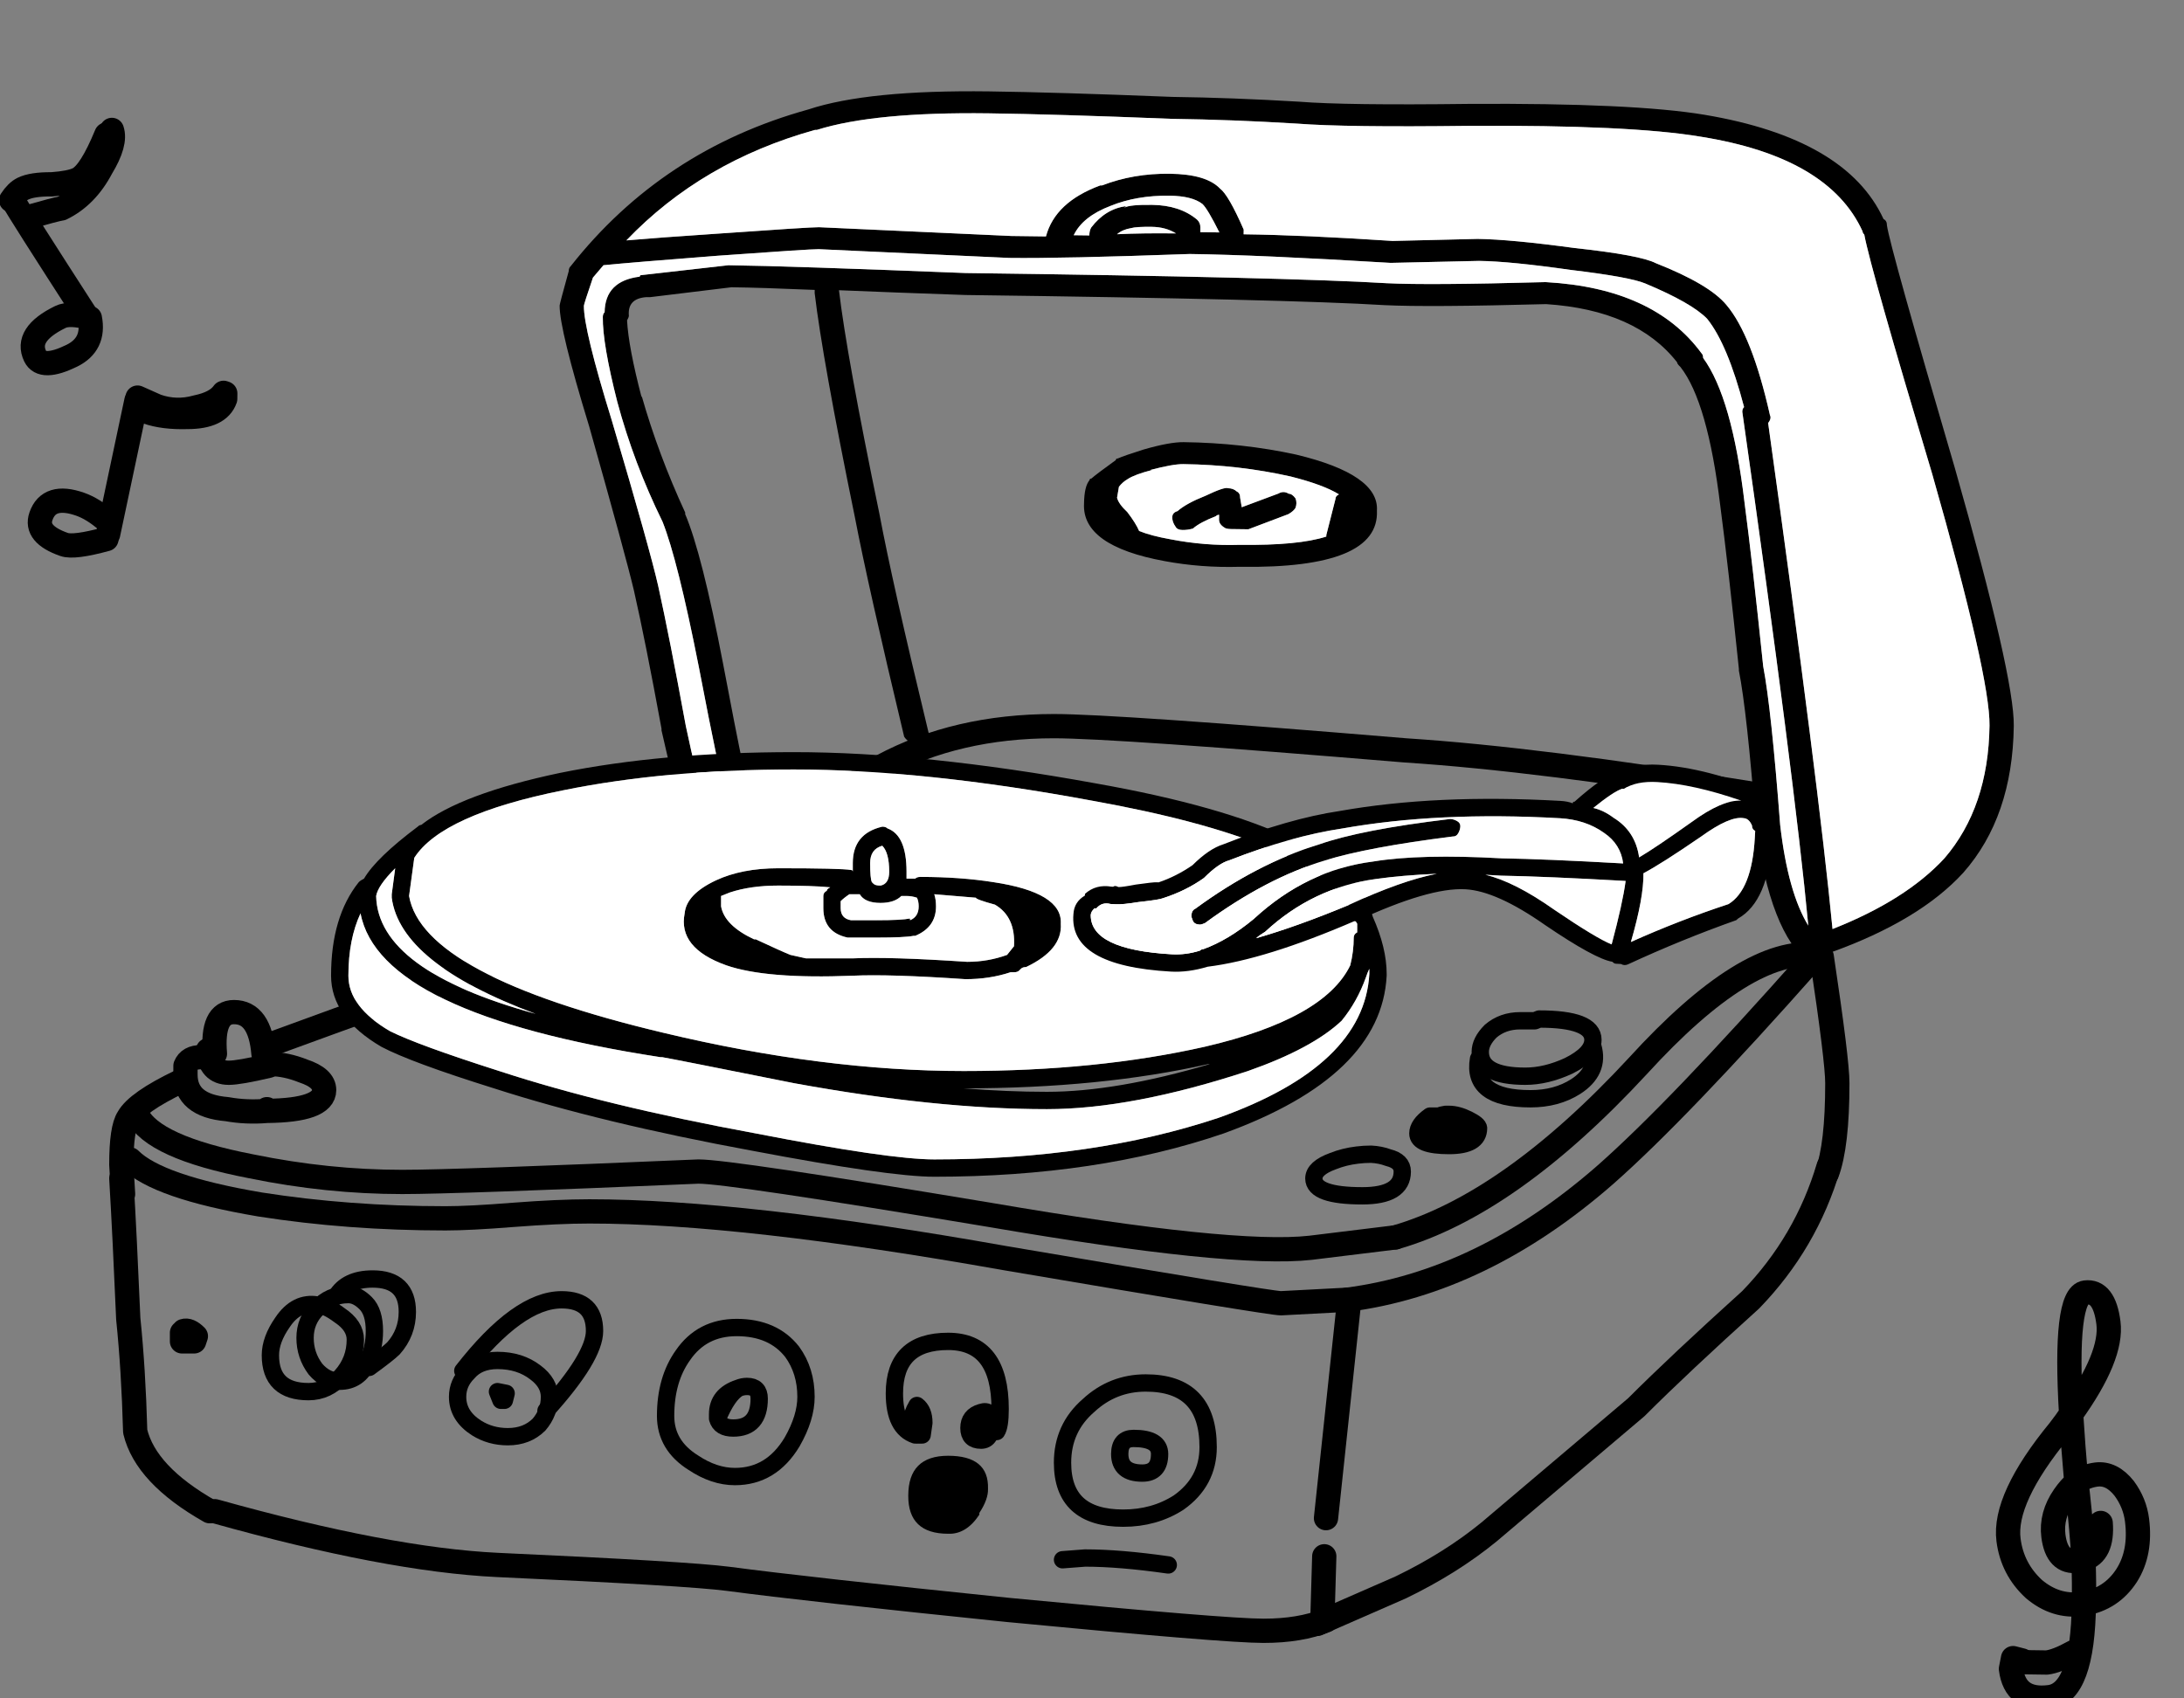
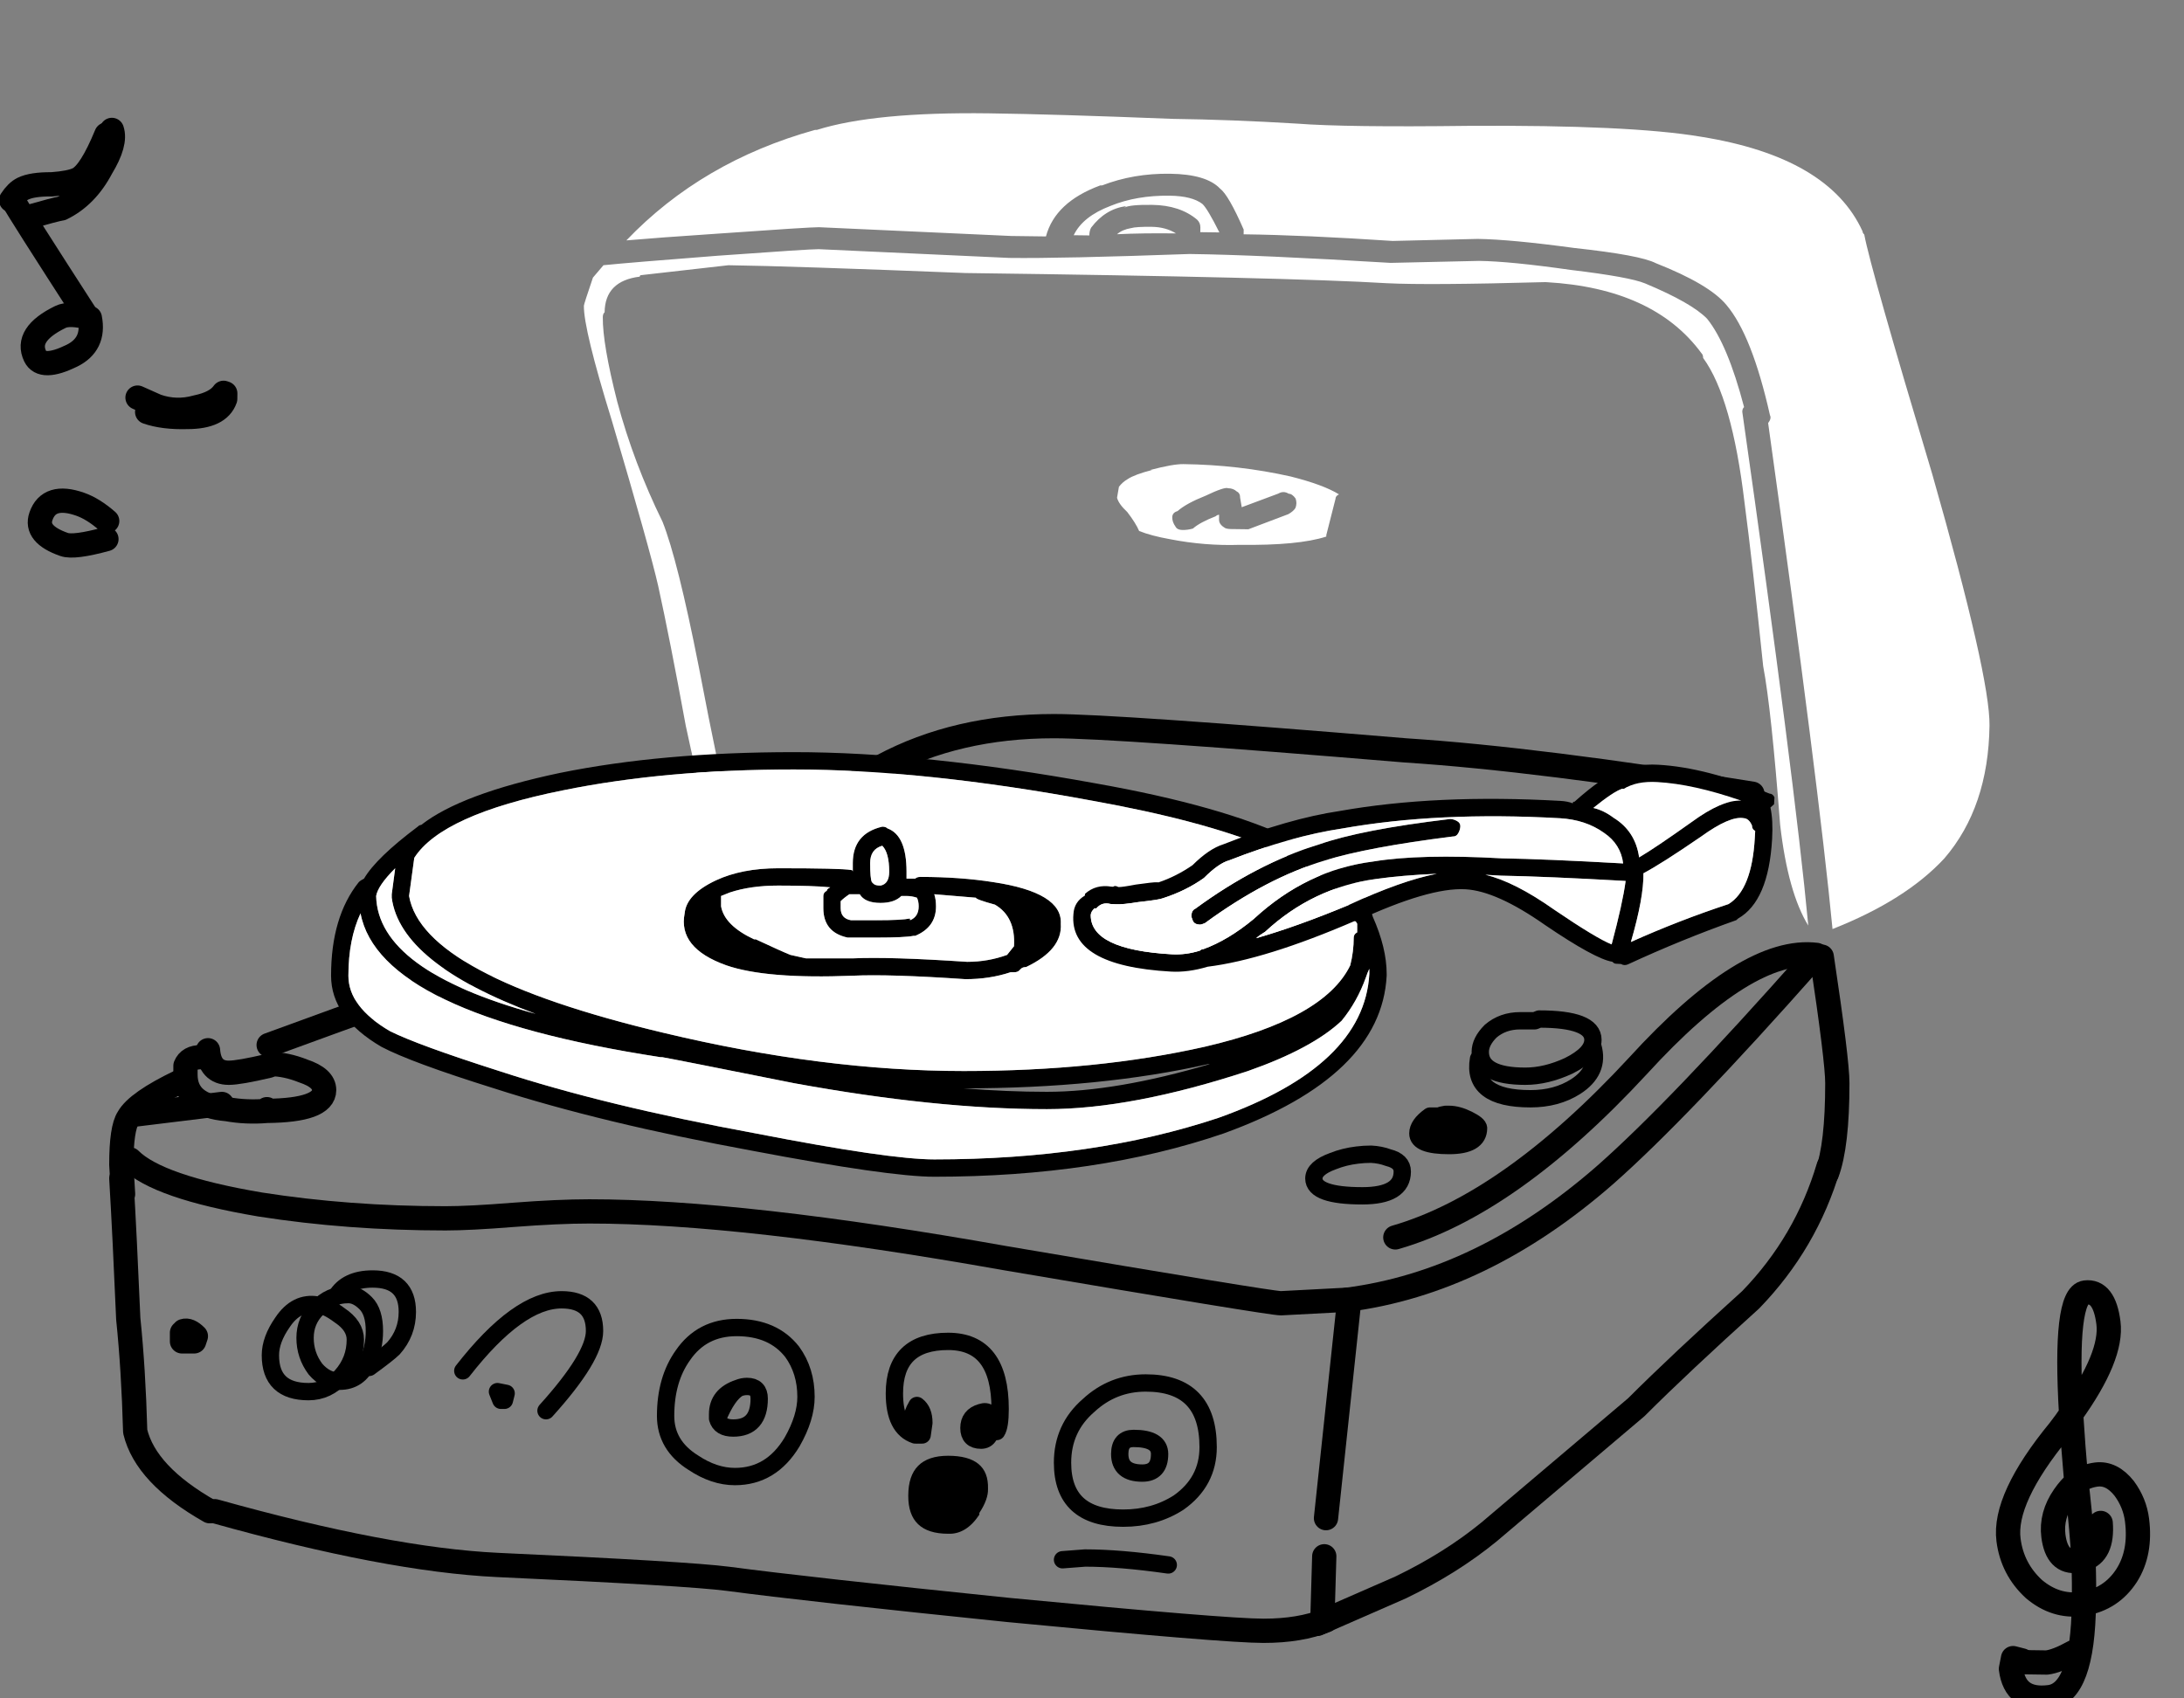
<svg xmlns="http://www.w3.org/2000/svg" xmlns:xlink="http://www.w3.org/1999/xlink" width="63" viewBox="0 0 63 49">
  <rect x="0" y="0" width="63" height="49" fill="#808080" stroke="none" />
  <defs>
    <path id="v" stroke="#000" stroke-width=".5" stroke-linejoin="round" stroke-linecap="round" fill="none" d="M257.55 215.75q1.6-2.05 2.85-2.05.95 0 .95.9 0 .75-1.4 2.3" />
    <path d="M270.4 219.35q-.007 1.1 1.15 1.1.52.022.9-.55v-.05q.261-.396.25-.7.027-.95-1.15-.95-1.15 0-1.15 1.15z" id="a" />
    <path id="U" stroke="#000" stroke-width=".7" stroke-linejoin="round" stroke-linecap="round" fill="none" d="M3.12 15.057q-.405-.354-.783-.486-.897-.313-1.127.347-.182.52.668.816.283.1 1.22-.156" />
-     <path id="T" stroke="#000" stroke-width=".7" stroke-linejoin="round" stroke-linecap="round" fill="none" d="M3.962 11.59l-.815 3.847" />
    <path id="b" stroke="#000" stroke-width=".7" stroke-linejoin="round" stroke-linecap="round" fill="none" d="M283.1 213.9l-.65 6.1" />
    <path id="c" stroke="#000" stroke-width=".7" stroke-linejoin="round" stroke-linecap="round" fill="none" d="M282.4 221.1l-.05 1.7" />
    <path id="d" stroke="#000" stroke-width=".7" stroke-linejoin="round" stroke-linecap="round" fill="none" d="M249.4 207.4q-1.25.6-1.5 1.05-.2.3-.2 1.35l.05.85" />
    <path id="e" stroke="#000" stroke-width=".7" stroke-linejoin="round" stroke-linecap="round" fill="none" d="M247.7 210.2q.1 1.7.2 4.05.15 1.45.2 3.25.3 1.25 2.15 2.3" />
    <path id="f" stroke="#000" stroke-width=".7" stroke-linejoin="round" stroke-linecap="round" fill="none" d="M250.4 219.8q5 1.4 8.15 1.55 5.5.25 6.65.4 2.25.3 8.1.9 6.25.6 7.35.6 1.05 0 1.8-.3" />
    <path id="g" stroke="#000" stroke-width=".7" stroke-linejoin="round" stroke-linecap="round" fill="none" d="M282.2 223.05l2.4-1.05q1.45-.7 2.55-1.6l4.25-3.6q1.25-1.25 3.3-3.1 1.6-1.65 2.25-3.85" />
    <path id="h" stroke="#000" stroke-width=".7" stroke-linejoin="round" stroke-linecap="round" fill="none" d="M296.9 210.05q.3-.8.3-2.6 0-.65-.45-3.65" />
    <path id="i" stroke="#000" stroke-width=".7" stroke-linejoin="round" stroke-linecap="round" fill="none" d="M250 206.7q-.35 0-.45.25v.25q0 .9 1.2 1 .55.1 1.15.05h-.1q.052-.002.1-.05v.05q1.65-.017 1.65-.6 0-.35-.6-.55-.5-.2-.95-.2" />
    <path id="j" stroke="#000" stroke-width=".7" stroke-linejoin="round" stroke-linecap="round" fill="none" d="M250.2 206.5q.05.65.6.65.3 0 1.15-.2" />
-     <path id="k" stroke="#000" stroke-width=".7" stroke-linejoin="round" stroke-linecap="round" fill="none" d="M250.4 206.6q-.1-1.2.55-1.2.75 0 .85 1.2" />
    <path id="l" stroke="#000" stroke-width=".7" stroke-linejoin="round" stroke-linecap="round" fill="none" d="M251.95 206.35q1.35-.5 5.25-1.9 3.65-1.35 5.45-2.25 3.7-1.85 7-3.9 2.15-1.15 4.95-1.15 1.75 0 10.15.7 3.85.25 10 1.25" />
    <path id="m" stroke="#000" stroke-width=".7" stroke-linejoin="round" stroke-linecap="round" fill="none" d="M247.95 209.65q.8.8 3.75 1.3 2.55.4 5.35.4.7 0 1.95-.1 1.3-.1 2.2-.1 4.4 0 12 1.35 7.65 1.3 7.95 1.3l1.9-.1" />
    <path id="n" stroke="#000" stroke-width=".7" stroke-linejoin="round" stroke-linecap="round" fill="none" d="M283.05 213.7q3.9-.5 7.45-3.6 2.1-1.85 5.95-6.2" />
-     <path id="o" stroke="#000" stroke-width=".7" stroke-linejoin="round" stroke-linecap="round" fill="none" d="M248.15 208.35q.45.95 3.3 1.5 2.2.45 4.35.45 1.55 0 8.55-.3.9 0 8.4 1.25 7 1.2 9.25.95l2.45-.3" />
+     <path id="o" stroke="#000" stroke-width=".7" stroke-linejoin="round" stroke-linecap="round" fill="none" d="M248.15 208.35l2.45-.3" />
    <path id="p" stroke="#000" stroke-width=".7" stroke-linejoin="round" stroke-linecap="round" fill="none" d="M284.45 211.9q3.3-.95 7-4.95 3.15-3.45 5.15-3.2" />
    <path id="q" stroke="#000" stroke-width=".7" stroke-linejoin="round" stroke-linecap="round" fill="none" d="M249.45 214.65v.25h.35l.05-.15q-.2-.2-.35-.15 0 .1-.05.05z" />
    <path id="r" stroke="#000" stroke-width=".5" stroke-linejoin="round" stroke-linecap="round" fill="none" d="M253.35 213.85q-.6-.1-1 .5-.35.5-.35.95 0 1.05 1.1 1.05.55 0 .95-.45.4-.45.4-1.05 0-.4-.45-.7-.4-.3-.65-.3z" />
    <path id="s" stroke="#000" stroke-width=".5" stroke-linejoin="round" stroke-linecap="round" fill="none" d="M254.75 213.8q-.25-.25-.5-.25-.55 0-.9.4-.35.35-.35.85t.3.9q.3.35.7.35.55 0 .8-.55.2-.4.2-.9 0-.55-.25-.8z" />
    <path id="t" stroke="#000" stroke-width=".5" stroke-linejoin="round" stroke-linecap="round" fill="none" d="M253.9 213.6q.3-.5 1.05-.5 1 0 1 .95 0 .6-.4 1.05-.15.15-.7.55" />
-     <path id="u" stroke="#000" stroke-width=".5" stroke-linejoin="round" stroke-linecap="round" fill="none" d="M258.55 215.45q-.55 0-.85.35-.3.3-.3.7 0 .55.55.9.4.25.9.25.55 0 .9-.35.3-.35.3-.8 0-.4-.4-.7-.45-.35-1.1-.35z" />
    <path id="S" stroke="#000" stroke-width=".7" stroke-linejoin="round" stroke-linecap="round" fill="none" d="M.81 6.27q.83-.237.986-.258.72-.35 1.152-1.173.432-.712.302-1.093" />
    <path id="w" stroke="#000" stroke-width=".5" stroke-linejoin="round" stroke-linecap="round" fill="none" d="M258.55 216.35l.1.25h.1l.05-.2-.25-.05z" />
    <path id="x" stroke="#000" stroke-width=".5" stroke-linejoin="round" stroke-linecap="round" fill="none" d="M265.45 214.5q-1 0-1.55.8-.5.7-.5 1.75 0 .85.8 1.35.6.4 1.2.4 1.05 0 1.65-1 .4-.7.4-1.3 0-.75-.4-1.3-.55-.7-1.6-.7z" />
    <path id="y" stroke="#000" stroke-width=".5" stroke-linejoin="round" stroke-linecap="round" fill="none" d="M264.9 217.125q.285-.69.6-.875-.6.2-.6.75v.125q.074.275.45.275.75 0 .75-.85 0-.35-.35-.35-.13 0-.25.05" />
    <path id="z" stroke="#000" stroke-width=".5" stroke-linejoin="round" stroke-linecap="round" fill="none" d="M270.5 217.2q0 .2.2.4h.1l.05-.35q0-.35-.2-.5-.15.25-.15.45z" />
    <path id="A" stroke="#000" stroke-width=".5" stroke-linejoin="round" stroke-linecap="round" fill="none" d="M272.15 217.4q0 .35.35.35.3 0 .3-.5 0-.4-.3-.3-.35.1-.35.45z" />
    <path id="B" stroke="#000" stroke-width=".5" stroke-linejoin="round" stroke-linecap="round" fill="none" d="M272.55 217.15l-.05.35" />
    <path id="C" stroke="#000" stroke-width=".5" stroke-linejoin="round" stroke-linecap="round" fill="none" d="M270.6 217.6q-.6-.2-.6-1.2 0-1.5 1.55-1.5 1.5 0 1.5 1.95 0 .5-.1.65" />
    <path id="D" stroke="#000" stroke-width=".5" stroke-linejoin="round" stroke-linecap="round" fill="none" d="M274.85 221.2l.65-.05q1 0 2.4.2" />
    <path id="E" stroke="#000" stroke-width=".5" stroke-linejoin="round" stroke-linecap="round" fill="none" d="M276.9 217.7q-.4 0-.4.45 0 .55.65.55.5 0 .5-.55 0-.45-.75-.45z" />
    <path id="F" stroke="#000" stroke-width=".5" stroke-linejoin="round" stroke-linecap="round" fill="none" d="M274.85 218.4q0 1.6 1.75 1.6.9 0 1.6-.45.85-.6.85-1.6 0-1.85-1.8-1.85-.95 0-1.65.65-.75.65-.75 1.65z" />
    <path id="G" stroke="#000" stroke-width=".5" stroke-linejoin="round" stroke-linecap="round" fill="none" d="M283.75 209.5q-.208 0-.4.025-.373.044-.7.175-.55.2-.55.5 0 .5 1.4.5 1.15 0 1.15-.7 0-.3-.4-.4-.233-.087-.5-.1z" />
    <path id="H" stroke="#000" stroke-width=".5" stroke-linejoin="round" stroke-linecap="round" fill="none" d="M285.45 208.55l-.15.15q0 .3.5.3l.6-.05.05-.2-.55-.15q-.2 0-.45-.05.1-.1.25-.15h-.25q-.35.25-.35.5 0 .35.9.35.85 0 .85-.5 0-.1-.3-.25t-.55-.15h-.1q-.114.016-.2.05" />
    <path id="I" stroke="#000" stroke-width=".5" stroke-linejoin="round" stroke-linecap="round" fill="none" d="M288.05 205.65q-.5 0-.85.3-.3.3-.3.6 0 .7 1.3.7.6 0 1.25-.3.7-.35.7-.75 0-.6-1.55-.6l-.125.05h-.425z" />
    <path id="J" stroke="#000" stroke-width=".5" stroke-linejoin="round" stroke-linecap="round" fill="none" d="M286.85 206.75q-.2 1.15 1.5 1.15.75 0 1.3-.35.7-.45.5-1.15" />
    <path id="N" stroke="#000" stroke-width=".7" stroke-linejoin="round" stroke-linecap="round" fill="none" d="M58.372 47.933l-.26-.067-.061.31q.12.942 1.111.816.963-.122.993-2.697l-.074.01q-.744.094-1.366-.431-.627-.576-.734-1.419-.152-1.19 1.463-3.16.185-.238.343-.472-.202-3.427.41-3.505.546-.069.666.873.123.962-1.076 2.632.054.884.15 1.972.267-.185.576-.225.446-.056.807.402.305.415.368.91.12.943-.3 1.601-.44.678-1.233.812.014-.575-.012-1.283-.084.035-.17.046-.596.076-.697-.717-.075-.596.308-1.148.166-.24.353-.398.027.176.044.347.113 1.031.162 1.87.565-.165.497-1.046" />
    <path id="O" stroke="#000" stroke-width=".7" stroke-linejoin="round" stroke-linecap="round" fill="none" d="M58.379 47.983l.707.01q.297-.037.768-.299" />
    <path id="P" stroke="#000" stroke-width=".7" stroke-linejoin="round" stroke-linecap="round" fill="none" d="M2.615 9.173q-.58-.162-.85-.03-1.033.504-.727 1.133.198.404 1.051-.012.675-.329.526-1.09z" />
    <path id="Q" stroke="#000" stroke-width=".7" stroke-linejoin="round" stroke-linecap="round" fill="none" d="M.412 5.797q.11.225 2.158 3.398" />
    <path id="R" stroke="#000" stroke-width=".7" stroke-linejoin="round" stroke-linecap="round" fill="none" d="M.345 5.774q.159-.244.339-.332.27-.131.828-.126.537-.039.762-.149.36-.175.818-1.288" />
    <path id="V" stroke="#000" stroke-width=".7" stroke-linejoin="round" stroke-linecap="round" fill="none" d="M3.995 11.496l.55.245q.566.198 1.153.033.571-.118.78-.416l.048.017-.002.158q-.182.52-1.083.522-.696.021-1.168-.144" />
    <g id="K">
-       <path d="M276.3 188.55q-.05 0-.05.05-.55.45-.7.6-.05 0-.05.05-.15.2-.15.75-.05 1.35 2.35 1.8 1.05.2 2.15.15h.05q4 0 3.9-1.85.05-1.15-2.35-1.75-1.55-.35-3.25-.35-.4 0-1.15.25-.55.2-.75.3m6.3 1.2l-.25 1.15v.05q-.8.3-2.5.3-1 .05-2-.15-.55-.1-.9-.25-.1-.25-.35-.6-.25-.25-.3-.45l.05-.35q.1-.15.25-.25.2-.15.7-.3h-.05q.65-.2.95-.2 1.6 0 3.1.35.95.25 1.4.55-.1.05-.1.15m-2.75 0q0-.15-.1-.2-.1-.1-.25-.1-.1-.05-.65.25-.55.25-.8.5-.15.05-.15.2 0 .15.1.3.05.1.2.1.15 0 .3-.05.2-.2.65-.4.05-.05.1-.05v.15q0 .15.15.25.05.05.2.05h.5l1.15-.5q.15-.1.2-.2.05-.15 0-.3-.1-.15-.2-.15-.15-.1-.3 0l-1.05.45-.05-.3m-19.4-7.1q-.05.05-.05.15-.25 1.05-.25 1.1 0 .75.9 3.85 1.1 4.1 1.35 5.2.35 1.6.85 4.4v.05q.4 1.85.5 2v.05q.55 1.4 1.8 1.3.1 0 .2-.1h.05q.1-.05.15-.15.05-.15.05-.3-.25-.85-1-4.95-.65-3.5-1.15-4.75v-.05q-.8-1.85-1.3-3.7v.05q-.4-1.6-.45-2.45.05-.1.05-.15-.05-.55.5-.6h.1l2.35-.35q.85 0 2.4.05v.1q.25 2.1 1.25 7.15.4 2.15 1.5 6.95.05.1.2.2.1.1.25.05.1-.05.2-.15.1-.15.05-.25-1.1-4.75-1.5-6.95-1-5-1.25-7.1 1.55.05 3.65.1 9.3 0 12.1.15 1.25.05 4.65-.1 2.6.15 3.8 1.8 0 .05.1.15.8 1.1 1.2 4.4.25 1.9.6 5.2v.05q.25 1.3.55 4.95.45 3.4 1.6 4.35.1.05.25.05.1 0 .25-.1.05-.15.05-.25l.05-.05q2.55-1.05 3.8-2.6 1.4-1.8 1.4-4.7 0-1.55-1.8-8.2-1.95-7-2.05-7.7 0-.15-.1-.2-1.1-2.55-5.2-3.25-2.05-.35-6.8-.25-3.55.1-4.9 0-1.95-.1-3.65-.1-3.4-.1-5.3-.1-3.5 0-5.2.65-4.2 1.35-6.8 5.1m2 .3q-1 .15-1 1.15-.05.05-.05.15 0 .85.45 2.7.5 1.95 1.35 3.8.45 1.2 1.1 4.6.65 3.5.95 4.7-.6-.15-.85-.85-.1-.25-.45-1.95-.5-2.8-.85-4.45-.25-1.15-1.4-5.25-.85-2.9-.85-3.65 0-.05.25-.9l.3-.4q.8-.1 3.3-.35 2.65-.25 2.9-.25l5.5.2q1.5 0 5.2-.2 2 0 5.8.2l2.55-.1q.9 0 2.65.25 1.7.2 2.15.4 1.35.6 1.8 1.1.6.8 1.1 2.8-.05.05-.05.15 1.65 11.7 2.1 16.35-.6-1.05-.85-3.2-.3-3.7-.55-5.05-.35-3.3-.6-5.2-.4-3.35-1.25-4.6 0-.1-.05-.15-1.4-2.05-4.5-2.2h-.05q-3.35.15-4.55.1-2.85-.15-12.15-.15-5.1-.15-6.8-.15H265l-2.5.35q-.05 0-.05.05m13.75-1.55q.15-.15.4-.2.15-.05.6-.05.4 0 .7.2-.95 0-1.7.05m-.2-.9q.75-.35 1.7-.35.65 0 .95.25.15.15.5.9h-.55v-.15q0-.15-.1-.25-.5-.45-1.3-.45-.65 0-.8.1l.05-.05q-.6.1-1 .7-.05.1-.05.25h-.45q.25-.6 1.05-.95m-.25-.65h-.05q-1.3.55-1.55 1.65h-1l-5.55-.2q-.25 0-2.95.25-1.7.15-2.6.25 2.15-2.55 5.4-3.6h.05q1.65-.6 4.95-.6 1.9 0 5.3.1 1.7 0 3.6.1 1.4.1 4.95 0 4.65-.1 6.7.25 3.7.6 4.7 2.95 0 .05.05.1.2 1.1 2.05 7.6 1.75 6.45 1.75 8 0 2.6-1.25 4.25-1.1 1.35-3.2 2.3-.45-4.55-2.05-16.1.1-.15.05-.25-.55-2.55-1.3-3.5-.5-.65-2.05-1.3-.45-.25-2.35-.45-1.85-.25-2.8-.25l-2.45.1q-2.55-.15-4.3-.15v-.15q-.45-1.1-.7-1.3-.4-.45-1.45-.45-1.05 0-1.95.4z" />
      <path fill="#FFF" d="M282.35 190.9l.25-1.15q0-.1.1-.15-.45-.3-1.4-.55-1.5-.35-3.1-.35-.3 0-.95.2h.05q-.5.15-.7.3-.15.1-.25.25l-.05.35q.05.2.3.45.25.35.35.6.35.15.9.25 1 .2 2 .15 1.7 0 2.5-.3v-.05m-2.6-1.35q.1.05.1.2l.05.3 1.05-.45q.15-.1.3 0 .1 0 .2.15.05.15 0 .3-.05.1-.2.2l-1.15.5h-.5q-.15 0-.2-.05-.15-.1-.15-.25v-.15q-.05 0-.1.05-.45.2-.65.4-.15.05-.3.05t-.2-.1q-.1-.15-.1-.3t.15-.2q.25-.25.8-.5.55-.3.65-.25.15 0 .25.1m-4.05-9.7h.05q.9-.4 1.95-.4 1.05 0 1.45.45.25.2.7 1.3v.15q1.75 0 4.3.15l2.45-.1q.95 0 2.8.25 1.9.2 2.35.45 1.55.65 2.05 1.3.75.95 1.3 3.5.05.1-.05.25 1.6 11.55 2.05 16.1 2.1-.95 3.2-2.3 1.25-1.65 1.25-4.25 0-1.55-1.75-8-1.85-6.5-2.05-7.6-.05-.05-.05-.1-1-2.35-4.7-2.95-2.05-.35-6.7-.25-3.55.1-4.95 0-1.9-.1-3.6-.1-3.4-.1-5.3-.1-3.3 0-4.95.6h-.05q-3.25 1.05-5.4 3.6.9-.1 2.6-.25 2.7-.25 2.95-.25l5.55.2h1q.25-1.1 1.55-1.65m2 .3q-.95 0-1.7.35-.8.35-1.05.95h.45q0-.15.05-.25.4-.6 1-.7l-.05.05q.15-.1.8-.1.8 0 1.3.45.1.1.1.25v.15h.55q-.35-.75-.5-.9-.3-.25-.95-.25m-1.1 1.05q-.25.05-.4.2.75-.05 1.7-.05-.3-.2-.7-.2-.45 0-.6.05m-15.15 2.9q0-1 1-1.15 0-.05.05-.05l2.5-.35h.05q1.7 0 6.8.15 9.3 0 12.15.15 1.2.05 4.55-.1h.05q3.1.15 4.5 2.2.05.05.05.15.85 1.25 1.25 4.6.25 1.9.6 5.2.25 1.35.55 5.05.25 2.15.85 3.2-.45-4.65-2.1-16.35 0-.1.05-.15-.5-2-1.1-2.8-.45-.5-1.8-1.1-.45-.2-2.15-.4-1.75-.25-2.65-.25l-2.55.1q-3.8-.2-5.8-.2-3.7.2-5.2.2l-5.5-.2q-.25 0-2.9.25-2.5.25-3.3.35l-.3.4q-.25.85-.25.9 0 .75.85 3.65 1.15 4.1 1.4 5.25.35 1.65.85 4.45.35 1.7.45 1.95.25.7.85.85-.3-1.2-.95-4.7-.65-3.4-1.1-4.6-.85-1.85-1.35-3.8-.45-1.85-.45-2.7 0-.1.05-.15z" />
    </g>
    <g id="M">
      <path d="M295.4 200.55q0-.55-.1-.9l.1-.1v-.2q-.05-.1-.15-.1-1.85-.65-3.25-.65-.7 0-1.2.3-.4.15-1.15.9-.05 0-.05.05-.15-.05-.35-.05-3.6 0-6.35.65-1.45.3-3.3 1.15-.4.15-.85.65-.45.35-.95.55h-.05q-.1 0-.6.1-.4.1-.5.1-.1-.05-.15 0h-.05q-.45-.05-.75.25v.05q-.3.2-.3.55-.05 1.5 2.9 1.5.5 0 1.05-.2 1.65-.3 4.15-1.55h.05q2.05-1.1 3.1-1.1.9 0 2.35.9 1.5.9 2 .95.05.05.1.05H291.25q.1.05.2 0 1.5-.8 3.05-1.45l.05-.05q.85-.55.85-2.35m-.85-.55q.15 0 .25.2 0 .1.1.15v.2q0 1.5-.65 1.95-1.4.55-2.75 1.25.3-1.3.25-2 .5-.3 1.6-1.15.8-.65 1.2-.6m-3.75.2q-.3-.2-.6-.25.55-.5.8-.6h.05q.35-.25.95-.25 1.05 0 2.45.4-.55 0-1.4.7-1 .8-1.45 1.1-.15-.75-.8-1.1m-1.55.1q.75 0 1.3.35.5.3.6.85-2.25 0-3.5.05-2.35 0-3.7.3-1.9.35-3.35 1.85-.7.65-1.4.95-.05 0-.1.05-.4.15-.8.15-2.35 0-2.4-1 0-.1.1-.2h.05q.15-.2.4-.15h.15q.2 0 .65-.1.6-.1.7-.15.65-.25 1.15-.65.4-.45.7-.55 1.75-.8 3.2-1.1 2.75-.65 6.25-.65m1.7 3.55q-.45-.15-1.7-.9-1.2-.75-2.05-.9h.45q1.3-.05 3.6-.05-.05.65-.3 1.85m-6.9-1.5q.75-.15 1.75-.25-1 .25-2.5 1.05-1.45.7-2.6 1.1.1-.1.25-.2 1.3-1.35 3.1-1.7m2.15-1.35q.1 0 .15-.1.05-.1.05-.2t-.1-.15q-.1-.05-.2-.05-2.55.45-3.75.95-1.75.65-3.45 2.05-.1.05-.1.2 0 .05.05.15.05.1.2.1.05 0 .15-.05 1.7-1.4 3.35-2 1.2-.45 3.65-.9z" />
      <path fill="#FFF" d="M285.8 202.1q-1 .1-1.75.25-1.8.35-3.1 1.7-.15.1-.25.2 1.15-.4 2.6-1.1 1.5-.8 2.5-1.05m3.45.85q1.25.75 1.7.9.25-1.2.3-1.85-2.3 0-3.6.05h-.45q.85.15 2.05.9m1.3-2.3q-.55-.35-1.3-.35-3.5 0-6.25.65-1.45.3-3.2 1.1-.3.1-.7.55-.5.4-1.15.65-.1.05-.7.15-.45.1-.65.1h-.15q-.25-.05-.4.15H276q-.1.1-.1.2.05 1 2.4 1 .4 0 .8-.15.05-.05.1-.05.7-.3 1.4-.95 1.45-1.5 3.35-1.85 1.35-.3 3.7-.3 1.25-.05 3.5-.05-.1-.55-.6-.85m-4.2.25q-.05.1-.15.1-2.45.45-3.65.9-1.65.6-3.35 2-.1.05-.15.05-.15 0-.2-.1-.05-.1-.05-.15 0-.15.1-.2 1.7-1.4 3.45-2.05 1.2-.5 3.75-.95.1 0 .2.05t.1.15q0 .1-.05.2m3.85-.95q.3.05.6.25.65.35.8 1.1.45-.3 1.45-1.1.85-.7 1.4-.7-1.4-.4-2.45-.4-.6 0-.95.25H291q-.25.1-.8.6m4.6.25q-.1-.2-.25-.2-.4-.05-1.2.6-1.1.85-1.6 1.15.05.7-.25 2 1.35-.7 2.75-1.25.65-.45.65-1.95v-.2q-.1-.05-.1-.15z" />
    </g>
    <g id="L">
      <path d="M284 205.1v-.05q0-.75-.4-1.65-.65-2.55-8-3.85-4.95-.9-8.7-.9-3.8 0-6.75.6-2.85.6-4 1.5-.05 0-.1.05-1.2.9-1.55 1.5-.1.05-.15.1-.8 1-.8 2.7 0 1.2 1.45 2.05.85.45 3.25 1.2 3.1 1 7.45 1.8 3.95.75 5.25.75 4.7 0 8.35-1.25 4.55-1.65 4.7-4.55m-.5-.2v.15q-.15 2.65-4.35 4.15-3.6 1.2-8.2 1.2-1.3 0-5.15-.75-4.35-.8-7.4-1.8-2.35-.75-3.15-1.15-1.2-.7-1.2-1.6 0-1.05.35-1.8.55 2.9 8.65 4.15h.05q.3.05 3.8.75 4.1.75 7.3.75 2.45 0 5.8-1.1 1.85-.65 2.7-1.45.45-.55.7-1.25.05-.15.1-.25m-.55-1.75q0 .1.05.2t.15.25v.25q-.1.05-.1.15 0 .4-.1.8-.75 1.55-4.2 2.35-3.1.7-6.95.7-4.05 0-8.65-1.1-6.95-1.65-7.35-3.95l.15-1.1q.8-1.25 4.3-1.95 2.95-.6 6.65-.6 3.75 0 8.6.9 6.4 1.15 7.45 3.1m-4.1 4.5h.05q-2.713.8-4.7.8-1.15 0-2.4-.1 3.95 0 7.05-.7m-24-4.85q.05-.3.55-.8l-.1.75v.1q.25 1.9 4.15 3.35-4.55-1.25-4.6-3.4m18.6 2.1q.05-.05.15-.05 1.05-.5 1-1.25.05-.9-1.95-1.2-.95-.15-2.1-.15-.1 0-.15.05h-.25v-.2q0-1.05-.55-1.25-.05-.05-.15-.05-.85.2-.85 1.05v.25q-.002-.05-.05-.05-.3-.05-2.1-.05-1.05 0-1.8.35-.85.4-.9.95-.2 1 1.2 1.5 1.15.4 3.65.3 1.05-.05 3.25.1.7 0 1.3-.2h.1q.1 0 .15-.05l.05-.05m-4.3-2.5q-.05-.1-.05-.55 0-.4.35-.5.2.2.2.75 0 .35-.25.4-.15 0-.2-.05l-.05-.05m.15 1.1h-.75q-.3-.05-.3-.35v-.2q.1-.1.25-.2h.3q.15.25.6.25.4 0 .6-.2h.15q.15 0 .3.05.05.1.05.25 0 .3-.25.4v-.05q-.25.05-.95.05m-.85.5h.85q.8 0 1.05-.05h.05q.6-.25.6-.85 0-.2-.05-.35l1.2.1q0 .05.55.2.6.35.55 1.2l-.2.25q-.55.2-1.15.2-2.25-.15-3.3-.1h-1.35l-.45-.1q-.25-.1-1-.45h-.05q-.85-.4-.95-.95v-.3l.25-.1q.6-.2 1.4-.2 1 0 1.5.05-.1.05-.1.1-.1.05-.1.15v.35q0 .7.7.85z" />
      <path fill="#FFF" d="M255.4 202q-.5.5-.55.8.05 2.15 4.6 3.4-3.9-1.45-4.15-3.35v-.1l.1-.75m27.6 1.35q-.05-.1-.05-.2-1.05-1.95-7.45-3.1-4.85-.9-8.6-.9-3.7 0-6.65.6-3.5.7-4.3 1.95l-.15 1.1q.4 2.3 7.35 3.95 4.6 1.1 8.65 1.1 3.85 0 6.95-.7 3.45-.8 4.2-2.35.1-.4.1-.8 0-.1.1-.15v-.05-.2q-.1-.15-.15-.25m-9.4 1.5q-.1 0-.15.05l-.05.05q-.05.05-.15.05h-.1q-.6.2-1.3.2-2.2-.15-3.25-.1-2.5.1-3.65-.3-1.4-.5-1.2-1.5.05-.55.9-.95.75-.35 1.8-.35 1.8 0 2.1.05.048 0 .05.05v-.25q0-.85.85-1.05.1 0 .15.05.55.2.55 1.25v.2h.25q.05-.05.15-.05 1.15 0 2.1.15 2 .3 1.95 1.2.05.75-1 1.25m-4.3-.85h-.85q-.7-.15-.7-.85v-.35q0-.1.1-.15 0-.05.1-.1-.5-.05-1.5-.05-.8 0-1.4.2l-.25.1v.3q.1.55.95.95h.05q.75.35 1 .45l.45.1h1.35q1.05-.05 3.3.1.6 0 1.15-.2l.2-.25q.05-.85-.55-1.2-.55-.15-.55-.2l-1.2-.1q.05.15.05.35 0 .6-.6.85h-.05q-.25.05-1.05.05m-.75-.5h.75q.7 0 .95-.05v.05q.25-.1.25-.4 0-.15-.05-.25-.15-.05-.3-.05H270q-.2.2-.6.2-.45 0-.6-.25h-.3q-.15.1-.25.2v.2q0 .3.3.35m.55-1.65q0 .45.05.55l.05.05q.05.05.2.05.25-.05.25-.4 0-.55-.2-.75-.35.1-.35.5m14.4 3.2v-.15q-.05.1-.1.25-.25.7-.7 1.25-.85.8-2.7 1.45-3.35 1.1-5.8 1.1-3.2 0-7.3-.75-3.5-.7-3.8-.75h-.05q-8.1-1.25-8.65-4.15-.35.75-.35 1.8 0 .9 1.2 1.6.8.4 3.15 1.15 3.05 1 7.4 1.8 3.85.75 5.15.75 4.6 0 8.2-1.2 4.2-1.5 4.35-4.15z" />
    </g>
  </defs>
  <use xlink:href="#a" transform="translate(-244.2 -176.2)" />
  <use xlink:href="#b" transform="translate(-244.2 -176.2)" />
  <use xlink:href="#c" transform="translate(-244.2 -176.2)" />
  <use xlink:href="#d" transform="translate(-244.2 -176.2)" />
  <use xlink:href="#e" transform="translate(-244.2 -176.2)" />
  <use xlink:href="#f" transform="translate(-244.2 -176.2)" />
  <use xlink:href="#g" transform="translate(-244.2 -176.2)" />
  <use xlink:href="#h" transform="translate(-244.2 -176.2)" />
  <use xlink:href="#i" transform="translate(-244.2 -176.2)" />
  <use xlink:href="#j" transform="translate(-244.2 -176.2)" />
  <use xlink:href="#k" transform="translate(-244.2 -176.2)" />
  <use xlink:href="#l" transform="translate(-244.2 -176.2)" />
  <use xlink:href="#m" transform="translate(-244.2 -176.2)" />
  <use xlink:href="#n" transform="translate(-244.2 -176.2)" />
  <use xlink:href="#o" transform="translate(-244.2 -176.2)" />
  <use xlink:href="#p" transform="translate(-244.2 -176.2)" />
  <use xlink:href="#q" transform="translate(-244.2 -176.2)" />
  <use xlink:href="#r" transform="translate(-244.2 -176.2)" />
  <use xlink:href="#s" transform="translate(-244.2 -176.2)" />
  <use xlink:href="#t" transform="translate(-244.2 -176.2)" />
  <use xlink:href="#u" transform="translate(-244.2 -176.2)" />
  <use xlink:href="#v" transform="translate(-244.2 -176.2)" />
  <use xlink:href="#w" transform="translate(-244.2 -176.2)" />
  <use xlink:href="#x" transform="translate(-244.2 -176.2)" />
  <use xlink:href="#y" transform="translate(-244.2 -176.2)" />
  <use xlink:href="#z" transform="translate(-244.2 -176.2)" />
  <use xlink:href="#A" transform="translate(-244.2 -176.2)" />
  <use xlink:href="#B" transform="translate(-244.2 -176.2)" />
  <use xlink:href="#C" transform="translate(-244.2 -176.2)" />
  <use xlink:href="#D" transform="translate(-244.2 -176.2)" />
  <use xlink:href="#E" transform="translate(-244.2 -176.2)" />
  <use xlink:href="#F" transform="translate(-244.2 -176.2)" />
  <use xlink:href="#G" transform="translate(-244.2 -176.2)" />
  <use xlink:href="#H" transform="translate(-244.2 -176.2)" />
  <use xlink:href="#I" transform="translate(-244.2 -176.2)" />
  <use xlink:href="#J" transform="translate(-244.2 -176.2)" />
  <use xlink:href="#K" transform="matrix(1 .013 -.012 .905 -241.8 -161)" />
  <use xlink:href="#L" transform="matrix(1 0 -0 1 -244 -176.95)" />
  <use xlink:href="#M" transform="rotate(3.228 3302.543 -4222.38)" />
  <use xlink:href="#N" transform="matrix(1 0 0 1 -.043 -.028)" />
  <use xlink:href="#O" transform="matrix(1 0 0 1 -.043 -.028)" />
  <use xlink:href="#P" transform="matrix(1 0 0 1 -.023 .002)" />
  <use xlink:href="#Q" transform="matrix(1 0 0 1 -.023 .002)" />
  <use xlink:href="#R" transform="matrix(1 0 0 1 -.023 .002)" />
  <use xlink:href="#S" transform="matrix(1 0 0 1 -.023 .002)" />
  <use xlink:href="#T" transform="matrix(1 0 0 1 -.028 -.025)" />
  <use xlink:href="#U" transform="matrix(1 0 0 1 -.028 -.025)" />
  <use xlink:href="#V" transform="matrix(1 0 0 1 -.028 -.025)" />
</svg>